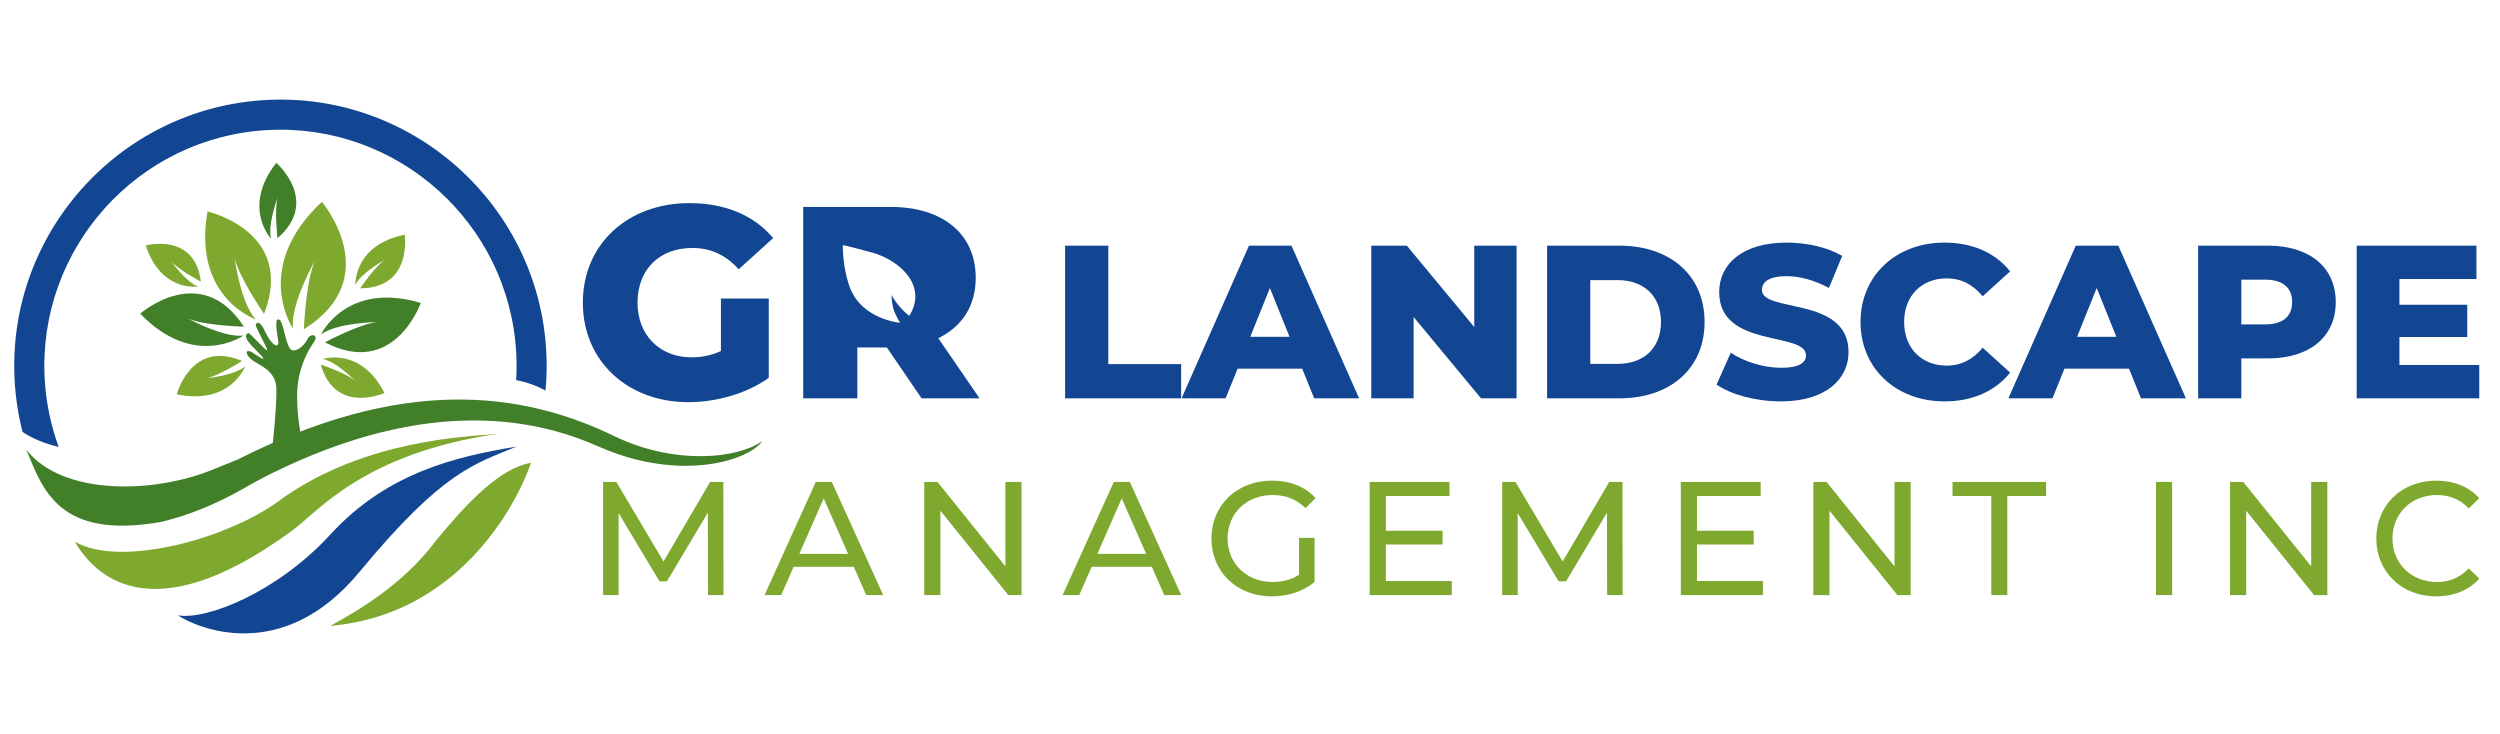
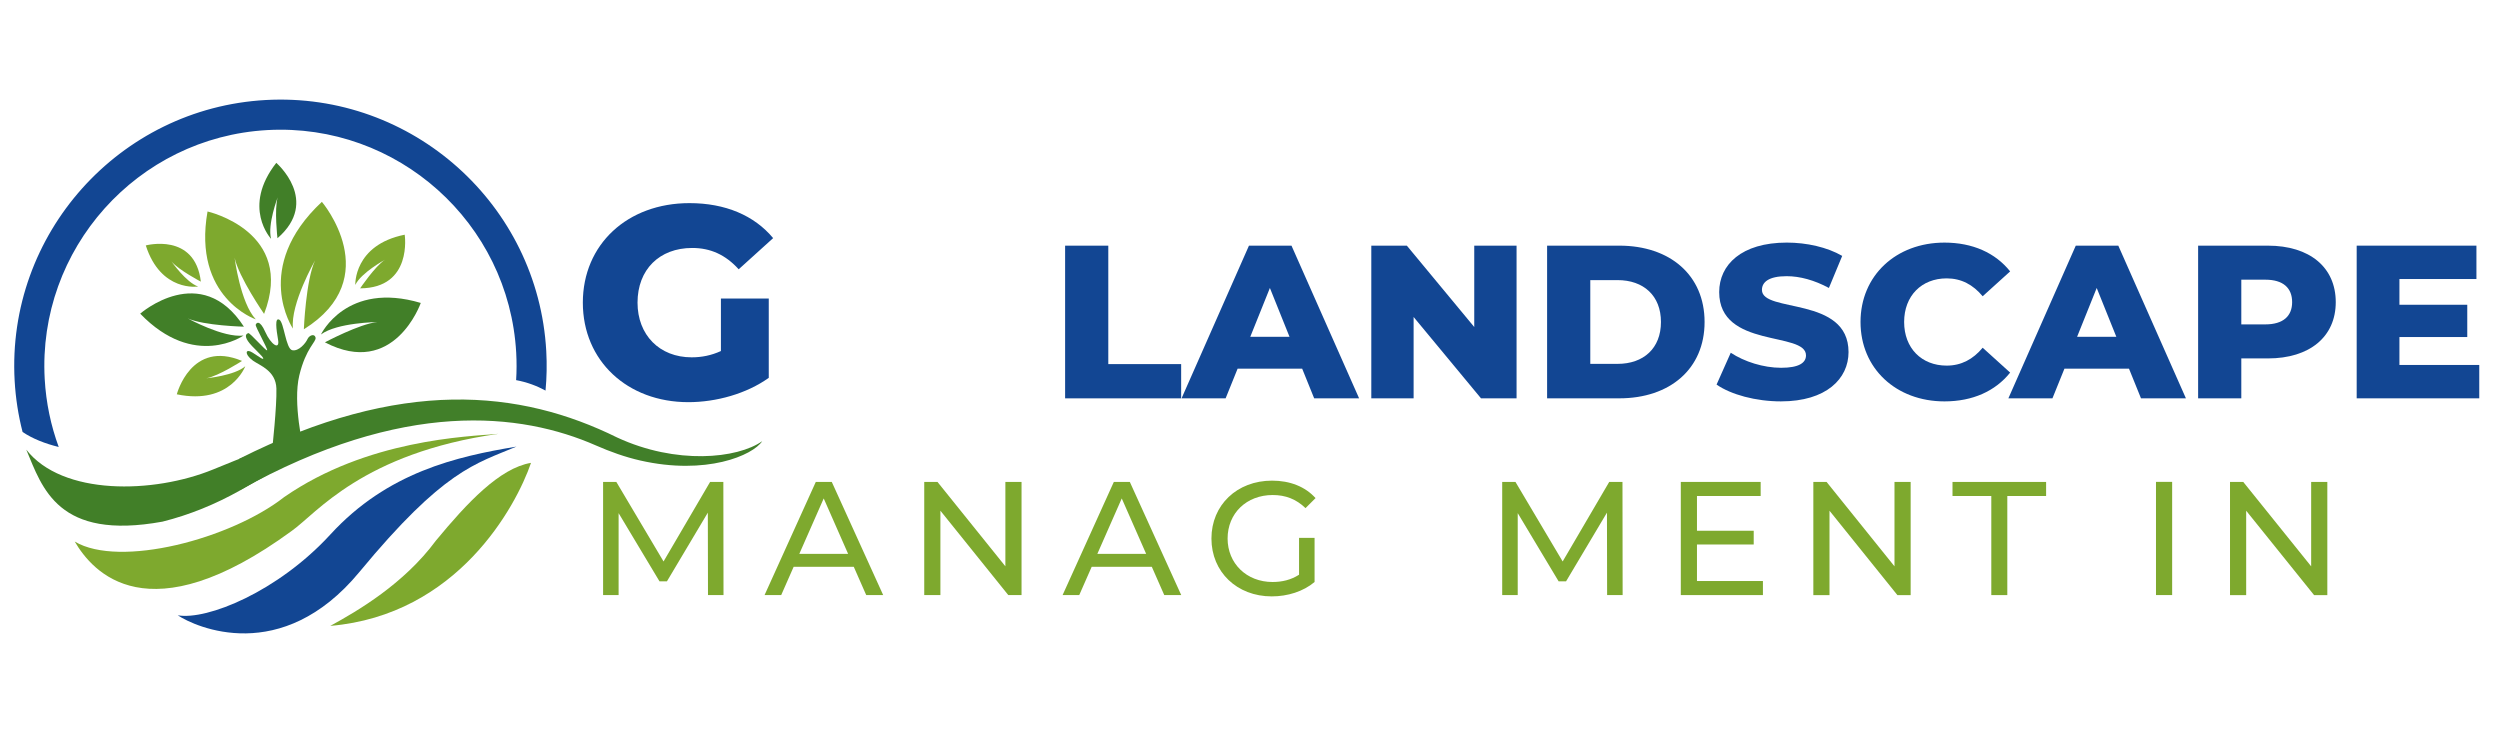
<svg xmlns="http://www.w3.org/2000/svg" xmlns:ns1="http://sodipodi.sourceforge.net/DTD/sodipodi-0.dtd" xmlns:ns2="http://www.inkscape.org/namespaces/inkscape" version="1.1" id="svg1" width="1333.333" height="391.679" viewBox="0 0 1333.333 391.679" ns1:docname="GR-Landscape-Management-Inc-LOGO-FINAL.svg" ns2:version="1.3.2 (091e20e, 2023-11-25, custom)">
  <defs id="defs1">
    <clipPath clipPathUnits="userSpaceOnUse" id="clipPath6">
      <path d="M 0,293.76 H 1000 V 0 H 0 Z" transform="translate(-518.178,-87.293)" id="path6" />
    </clipPath>
    <clipPath clipPathUnits="userSpaceOnUse" id="clipPath8">
-       <path d="M 0,293.76 H 1000 V 0 H 0 Z" transform="translate(-571.288,-72.287)" id="path8" />
-     </clipPath>
+       </clipPath>
    <clipPath clipPathUnits="userSpaceOnUse" id="clipPath10">
      <path d="M 0,293.76 H 1000 V 0 H 0 Z" transform="translate(-625.298,-67.397)" id="path10" />
    </clipPath>
    <clipPath clipPathUnits="userSpaceOnUse" id="clipPath12">
      <path d="M 0,293.76 H 1000 V 0 H 0 Z" transform="translate(-679.475,-72.287)" id="path12" />
    </clipPath>
    <clipPath clipPathUnits="userSpaceOnUse" id="clipPath14">
      <path d="M 0,293.76 H 1000 V 0 H 0 Z" transform="translate(-730.842,-106.739)" id="path14" />
    </clipPath>
    <clipPath clipPathUnits="userSpaceOnUse" id="clipPath16">
      <path d="M 0,293.76 H 1000 V 0 H 0 Z" transform="translate(-758.887,-101.85)" id="path16" />
    </clipPath>
    <clipPath clipPathUnits="userSpaceOnUse" id="clipPath18">
      <path d="M 0,293.76 H 1000 V 0 H 0 Z" id="path18" />
    </clipPath>
    <clipPath clipPathUnits="userSpaceOnUse" id="clipPath20">
      <path d="M 0,293.76 H 1000 V 0 H 0 Z" transform="translate(-875.729,-106.739)" id="path20" />
    </clipPath>
    <clipPath clipPathUnits="userSpaceOnUse" id="clipPath22">
      <path d="M 0,293.76 H 1000 V 0 H 0 Z" transform="translate(-892.756,-87.068)" id="path22" />
    </clipPath>
    <clipPath clipPathUnits="userSpaceOnUse" id="clipPath24">
      <path d="M 0,293.76 H 1000 V 0 H 0 Z" transform="translate(-317.146,-170.511)" id="path24" />
    </clipPath>
    <clipPath clipPathUnits="userSpaceOnUse" id="clipPath26">
-       <path d="M 0,293.76 H 1000 V 0 H 0 Z" transform="translate(-384.687,-172.349)" id="path26" />
-     </clipPath>
+       </clipPath>
    <clipPath clipPathUnits="userSpaceOnUse" id="clipPath28">
      <path d="M 0,293.76 H 1000 V 0 H 0 Z" transform="translate(-436.83,-188.898)" id="path28" />
    </clipPath>
    <clipPath clipPathUnits="userSpaceOnUse" id="clipPath30">
      <path d="M 0,293.76 H 1000 V 0 H 0 Z" transform="translate(-514.864,-157.199)" id="path30" />
    </clipPath>
    <clipPath clipPathUnits="userSpaceOnUse" id="clipPath32">
      <path d="M 0,293.76 H 1000 V 0 H 0 Z" transform="translate(-593.811,-188.898)" id="path32" />
    </clipPath>
    <clipPath clipPathUnits="userSpaceOnUse" id="clipPath34">
      <path d="M 0,293.76 H 1000 V 0 H 0 Z" transform="translate(-628.926,-147.796)" id="path34" />
    </clipPath>
    <clipPath clipPathUnits="userSpaceOnUse" id="clipPath36">
      <path d="M 0,293.76 H 1000 V 0 H 0 Z" transform="translate(-663.356,-140.592)" id="path36" />
    </clipPath>
    <clipPath clipPathUnits="userSpaceOnUse" id="clipPath38">
      <path d="M 0,293.76 H 1000 V 0 H 0 Z" transform="translate(-713.411,-162.356)" id="path38" />
    </clipPath>
    <clipPath clipPathUnits="userSpaceOnUse" id="clipPath40">
      <path d="M 0,293.76 H 1000 V 0 H 0 Z" transform="translate(-802.365,-157.199)" id="path40" />
    </clipPath>
    <clipPath clipPathUnits="userSpaceOnUse" id="clipPath42">
      <path d="M 0,293.76 H 1000 V 0 H 0 Z" transform="translate(-863.491,-169.257)" id="path42" />
    </clipPath>
    <clipPath clipPathUnits="userSpaceOnUse" id="clipPath44">
      <path d="M 0,293.76 H 1000 V 0 H 0 Z" transform="translate(-928.56,-147.417)" id="path44" />
    </clipPath>
    <clipPath clipPathUnits="userSpaceOnUse" id="clipPath46">
      <path d="M 0,293.76 H 1000 V 0 H 0 Z" transform="translate(-256.417,-152.255)" id="path46" />
    </clipPath>
    <clipPath clipPathUnits="userSpaceOnUse" id="clipPath48">
      <path d="M 0,293.76 H 1000 V 0 H 0 Z" transform="translate(-246.053,-119.028)" id="path48" />
    </clipPath>
    <clipPath clipPathUnits="userSpaceOnUse" id="clipPath50">
      <path d="M 0,293.76 H 1000 V 0 H 0 Z" transform="translate(-239.795,-123.47)" id="path50" />
    </clipPath>
    <clipPath clipPathUnits="userSpaceOnUse" id="clipPath52">
      <path d="M 0,293.76 H 1000 V 0 H 0 Z" transform="translate(-204.172,-125.849)" id="path52" />
    </clipPath>
    <clipPath clipPathUnits="userSpaceOnUse" id="clipPath54">
      <path d="M 0,293.76 H 1000 V 0 H 0 Z" transform="translate(-251.116,-113.378)" id="path54" />
    </clipPath>
    <clipPath clipPathUnits="userSpaceOnUse" id="clipPath56">
      <path d="M 0,293.76 H 1000 V 0 H 0 Z" transform="translate(-171.985,-118.373)" id="path56" />
    </clipPath>
    <clipPath clipPathUnits="userSpaceOnUse" id="clipPath58">
      <path d="M 0,293.76 H 1000 V 0 H 0 Z" transform="translate(-168.331,-160.06)" id="path58" />
    </clipPath>
    <clipPath clipPathUnits="userSpaceOnUse" id="clipPath60">
      <path d="M 0,293.76 H 1000 V 0 H 0 Z" transform="translate(-178.07,-158.016)" id="path60" />
    </clipPath>
    <clipPath clipPathUnits="userSpaceOnUse" id="clipPath62">
      <path d="M 0,293.76 H 1000 V 0 H 0 Z" transform="translate(-151.134,-157.646)" id="path62" />
    </clipPath>
    <clipPath clipPathUnits="userSpaceOnUse" id="clipPath64">
      <path d="M 0,293.76 H 1000 V 0 H 0 Z" transform="translate(-155.411,-163.272)" id="path64" />
    </clipPath>
    <clipPath clipPathUnits="userSpaceOnUse" id="clipPath66">
      <path d="M 0,293.76 H 1000 V 0 H 0 Z" transform="translate(-190.014,-175.244)" id="path66" />
    </clipPath>
    <clipPath clipPathUnits="userSpaceOnUse" id="clipPath68">
      <path d="M 0,293.76 H 1000 V 0 H 0 Z" transform="translate(-135.366,-174.686)" id="path68" />
    </clipPath>
    <clipPath clipPathUnits="userSpaceOnUse" id="clipPath70">
      <path d="M 0,293.76 H 1000 V 0 H 0 Z" transform="translate(-160.734,-191.273)" id="path70" />
    </clipPath>
    <clipPath clipPathUnits="userSpaceOnUse" id="clipPath72">
      <path d="M 0,293.76 H 1000 V 0 H 0 Z" transform="translate(-178.702,-149.488)" id="path72" />
    </clipPath>
    <clipPath clipPathUnits="userSpaceOnUse" id="clipPath74">
      <path d="M 0,293.76 H 1000 V 0 H 0 Z" transform="translate(-151.759,-146.972)" id="path74" />
    </clipPath>
    <clipPath clipPathUnits="userSpaceOnUse" id="clipPath76">
      <path d="M 0,293.76 H 1000 V 0 H 0 Z" transform="translate(-149.656,-114.789)" id="path76" />
    </clipPath>
  </defs>
  <ns1:namedview id="namedview1" pagecolor="#ffffff" bordercolor="#666666" borderopacity="1.0" ns2:showpageshadow="2" ns2:pageopacity="0.0" ns2:pagecheckerboard="true" ns2:deskcolor="#d1d1d1" ns2:zoom="0.58200006" ns2:cx="611.68379" ns2:cy="136.59792" ns2:window-width="1366" ns2:window-height="697" ns2:window-x="-8" ns2:window-y="-8" ns2:window-maximized="1" ns2:current-layer="layer-MC0">
    <ns2:page x="0" y="0" ns2:label="1" id="page1" width="1333.333" height="391.679" margin="72.111 95.253 72.111 95.253" bleed="0" />
  </ns1:namedview>
  <g id="layer-MC0" ns2:groupmode="layer" ns2:label="Capa 1" transform="translate(4.6942489e-4,-7.1578434e-4)">
    <path id="path1" d="m 377.594,317.379 -0.086,-43.965 -21.811,36.638 h -3.965 l -21.809,-36.379 v 43.706 h -8.278 v -60.344 h 7.071 l 25.171,42.414 24.828,-42.414 h 7.068 l 0.087,60.344 z" style="fill:#7ea92e;fill-opacity:1;fill-rule:nonzero;stroke:none;stroke-width:1.534" />
    <path id="path2" d="m 452.329,295.397 -13.017,-29.567 -13.017,29.567 z m 3.017,6.896 h -32.067 l -6.64,15.086 h -8.878 l 27.326,-60.344 h 8.534 l 27.412,60.344 h -9.051 z" style="fill:#7ea92e;fill-opacity:1;fill-rule:nonzero;stroke:none;stroke-width:1.534" />
    <path id="path3" d="m 544.823,257.036 v 60.344 h -7.068 l -36.207,-44.999 v 44.999 h -8.62 v -60.344 h 7.068 l 36.205,45 v -45 z" style="fill:#7ea92e;fill-opacity:1;fill-rule:nonzero;stroke:none;stroke-width:1.534" />
    <path id="path4" d="M 611.283,295.397 598.267,265.83 585.25,295.397 Z m 3.017,6.896 h -32.067 l -6.64,15.086 h -8.878 l 27.326,-60.344 h 8.536 l 27.412,60.344 h -9.052 z" style="fill:#7ea92e;fill-opacity:1;fill-rule:nonzero;stroke:none;stroke-width:1.534" />
    <path id="path5" d="m 0,0 h 5.396 v -15.345 c -3.935,-3.315 -9.386,-5.002 -14.894,-5.002 -12.085,0 -20.964,8.488 -20.964,20.121 0,11.634 8.879,20.122 21.076,20.122 6.24,0 11.521,-2.08 15.118,-6.07 L 2.248,10.342 c -3.26,3.147 -6.97,4.552 -11.409,4.552 -9.105,0 -15.68,-6.352 -15.68,-15.12 0,-8.655 6.575,-15.119 15.623,-15.119 3.317,0 6.408,0.731 9.218,2.53 z" style="fill:#7ea92e;fill-opacity:1;fill-rule:nonzero;stroke:none" transform="matrix(1.534,0,0,-1.534,692.829,286.862)" clip-path="url(#clipPath6)" />
    <path id="path7" d="m 0,0 v -4.891 h -28.551 v 39.343 h 27.764 v -4.89 H -22.931 V 17.479 H -3.203 V 12.7 H -22.931 V 0 Z" style="fill:#7ea92e;fill-opacity:1;fill-rule:nonzero;stroke:none" transform="matrix(1.534,0,0,-1.534,774.29,309.878)" clip-path="url(#clipPath8)" />
    <path id="path9" d="M 0,0 -0.057,28.664 -14.276,4.777 h -2.585 l -14.22,23.718 V 0 h -5.397 v 39.343 h 4.61 L -15.457,11.69 0.729,39.343 h 4.61 L 5.395,0 Z" style="fill:#7ea92e;fill-opacity:1;fill-rule:nonzero;stroke:none" transform="matrix(1.534,0,0,-1.534,857.13,317.379)" clip-path="url(#clipPath10)" />
    <path id="path11" d="m 0,0 v -4.891 h -28.553 v 39.343 h 27.767 v -4.89 H -22.932 V 17.479 H -3.203 V 12.7 H -22.932 V 0 Z" style="fill:#7ea92e;fill-opacity:1;fill-rule:nonzero;stroke:none" transform="matrix(1.534,0,0,-1.534,940.226,309.878)" clip-path="url(#clipPath12)" />
    <path id="path13" d="m 0,0 v -39.343 h -4.608 l -23.606,29.338 v -29.338 h -5.62 V 0 h 4.607 L -5.62,-29.339 V 0 Z" style="fill:#7ea92e;fill-opacity:1;fill-rule:nonzero;stroke:none" transform="matrix(1.534,0,0,-1.534,1019.013,257.036)" clip-path="url(#clipPath14)" />
    <path id="path15" d="M 0,0 H -13.49 V 4.89 H 19.054 V 0 H 5.564 V -34.453 H 0 Z" style="fill:#7ea92e;fill-opacity:1;fill-rule:nonzero;stroke:none" transform="matrix(1.534,0,0,-1.534,1062.028,264.535)" clip-path="url(#clipPath16)" />
    <path id="path17" d="m 816.042,106.74 h 5.62 V 67.397 h -5.62 z" style="fill:#7ea92e;fill-opacity:1;fill-rule:nonzero;stroke:none" transform="matrix(1.534,0,0,-1.534,-101.95,420.752)" clip-path="url(#clipPath18)" />
    <path id="path19" d="m 0,0 v -39.343 h -4.608 l -23.606,29.338 v -29.338 h -5.621 V 0 h 4.608 L -5.621,-29.339 V 0 Z" style="fill:#7ea92e;fill-opacity:1;fill-rule:nonzero;stroke:none" transform="matrix(1.534,0,0,-1.534,1241.24,257.036)" clip-path="url(#clipPath20)" />
-     <path id="path21" d="m 0,0 c 0,11.635 8.881,20.12 20.854,20.12 6.069,0 11.352,-2.079 14.949,-6.124 L 32.149,10.455 C 29.114,13.658 25.405,15.119 21.077,15.119 12.197,15.119 5.621,8.712 5.621,0 c 0,-8.712 6.576,-15.118 15.456,-15.118 4.328,0 8.037,1.517 11.072,4.721 l 3.654,-3.541 C 32.206,-17.985 26.923,-20.12 20.796,-20.12 8.881,-20.12 0,-11.634 0,0" style="fill:#7ea92e;fill-opacity:1;fill-rule:nonzero;stroke:none" transform="matrix(1.534,0,0,-1.534,1267.356,287.208)" clip-path="url(#clipPath22)" />
    <path id="path23" d="m 0,0 h 16.636 v -27.567 c -7.7,-5.514 -18.251,-8.46 -27.948,-8.46 -21.198,0 -36.692,14.352 -36.692,34.601 0,20.247 15.494,34.601 37.073,34.601 12.452,0 22.529,-4.277 29.088,-12.167 L 6.179,10.172 c -4.562,5.038 -9.791,7.413 -16.16,7.413 -11.406,0 -19.011,-7.508 -19.011,-19.011 0,-11.217 7.605,-19.012 18.821,-19.012 3.517,0 6.844,0.666 10.171,2.187 z" style="fill:#124693;fill-opacity:1;fill-rule:nonzero;stroke:none" transform="matrix(1.534,0,0,-1.534,384.487,159.223)" clip-path="url(#clipPath24)" />
    <path id="path25" d="m 0,0 c 0.25,-2.436 -0.316,-5.067 -1.992,-7.816 0,0 -0.883,0.414 -2.487,2.157 -2.107,2.282 -2.976,3.6 -3.722,5.075 0,0 -0.004,-3.654 1.142,-6.204 0.45,-1.006 1.08,-2.318 1.835,-3.498 -1.136,0.17 -1.691,0.263 -2.078,0.346 -1.723,0.369 -3.415,0.905 -5.033,1.603 -4.268,1.84 -7.884,4.847 -9.842,9.123 -0.135,0.298 -0.265,0.6 -0.387,0.905 -0.988,2.467 -1.559,5.104 -2.005,7.718 -0.223,1.304 -0.362,2.624 -0.464,3.942 -0.064,0.819 -0.105,1.512 -0.139,3.387 0.92,-0.087 9.823,-2.457 10.795,-2.756 C -7.47,11.855 -0.684,6.659 0,0 m 8.035,-15.619 c 8.264,3.992 13.023,11.218 13.023,21.004 0,15.21 -11.412,24.626 -29.563,24.626 h -30.42 v -66.545 h 18.819 v 17.68 h 10.27 l 12.075,-17.68 h 20.149 z" style="fill:#124693;fill-opacity:1;fill-rule:nonzero;stroke:none" transform="matrix(1.534,0,0,-1.534,488.081,156.403)" clip-path="url(#clipPath26)" />
    <path id="path27" d="M 0,0 H 15.015 V -41.178 H 40.344 V -53.084 H 0 Z" style="fill:#124693;fill-opacity:1;fill-rule:nonzero;stroke:none" transform="matrix(1.534,0,0,-1.534,568.059,131.021)" clip-path="url(#clipPath28)" />
    <path id="path29" d="M 0,0 -6.825,16.987 -13.65,0 Z m 4.398,-11.071 h -22.447 l -4.17,-10.314 h -15.318 l 23.433,53.083 H 0.683 L 24.19,-21.385 H 8.568 Z" style="fill:#124693;fill-opacity:1;fill-rule:nonzero;stroke:none" transform="matrix(1.534,0,0,-1.534,687.747,179.64)" clip-path="url(#clipPath30)" />
    <path id="path31" d="m 0,0 v -53.084 h -12.361 l -23.433,28.286 V -53.084 H -50.506 V 0 h 12.361 l 23.433,-28.287 V 0 Z" style="fill:#124693;fill-opacity:1;fill-rule:nonzero;stroke:none" transform="matrix(1.534,0,0,-1.534,808.835,131.021)" clip-path="url(#clipPath32)" />
    <path id="path33" d="M 0,0 C 9.023,0 15.091,5.385 15.091,14.559 15.091,23.736 9.023,29.12 0,29.12 H -9.479 V 0 Z m -24.494,41.102 h 25.1 c 17.594,0 29.651,-10.239 29.651,-26.543 0,-16.304 -12.057,-26.54 -29.651,-26.54 h -25.1 z" style="fill:#124693;fill-opacity:1;fill-rule:nonzero;stroke:none" transform="matrix(1.534,0,0,-1.534,862.694,194.063)" clip-path="url(#clipPath34)" />
    <path id="path35" d="m 0,0 4.931,11.072 c 4.701,-3.11 11.373,-5.233 17.515,-5.233 6.219,0 8.645,1.744 8.645,4.323 0,8.417 -30.181,2.274 -30.181,21.99 0,9.479 7.735,17.215 23.509,17.215 6.899,0 14.028,-1.592 19.261,-4.626 L 39.055,33.595 c -5.081,2.729 -10.086,4.093 -14.712,4.093 -6.294,0 -8.569,-2.123 -8.569,-4.776 C 15.774,24.797 45.88,30.864 45.88,11.3 45.88,2.047 38.145,-5.84 22.372,-5.84 13.65,-5.84 5.005,-3.488 0,0" style="fill:#124693;fill-opacity:1;fill-rule:nonzero;stroke:none" transform="matrix(1.534,0,0,-1.534,915.504,205.113)" clip-path="url(#clipPath36)" />
    <path id="path37" d="m 0,0 c 0,16.153 12.36,27.603 29.194,27.603 9.783,0 17.67,-3.563 22.826,-10.01 L 42.466,8.949 c -3.337,4.019 -7.431,6.217 -12.513,6.217 -8.721,0 -14.788,-6.065 -14.788,-15.166 0,-9.1 6.067,-15.165 14.788,-15.165 5.082,0 9.176,2.198 12.513,6.217 l 9.554,-8.645 C 46.864,-24.04 38.977,-27.604 29.194,-27.604 12.36,-27.604 0,-16.152 0,0" style="fill:#124693;fill-opacity:1;fill-rule:nonzero;stroke:none" transform="matrix(1.534,0,0,-1.534,992.278,171.732)" clip-path="url(#clipPath38)" />
    <path id="path39" d="M 0,0 -6.825,16.987 -13.65,0 Z m 4.398,-11.071 h -22.446 l -4.17,-10.314 h -15.319 l 23.432,53.083 H 0.683 L 24.191,-21.385 H 8.57 Z" style="fill:#124693;fill-opacity:1;fill-rule:nonzero;stroke:none" transform="matrix(1.534,0,0,-1.534,1128.715,179.64)" clip-path="url(#clipPath40)" />
    <path id="path41" d="M 0,0 C 0,4.929 -3.109,7.81 -9.327,7.81 H -17.67 V -7.734 h 8.343 C -3.109,-7.734 0,-4.854 0,0 m 15.166,0 c 0,-12.058 -9.1,-19.566 -23.583,-19.566 H -17.67 V -33.443 H -32.685 V 19.64 H -8.417 C 6.066,19.64 15.166,12.133 15.166,0" style="fill:#124693;fill-opacity:1;fill-rule:nonzero;stroke:none" transform="matrix(1.534,0,0,-1.534,1222.47,161.145)" clip-path="url(#clipPath42)" />
    <path id="path43" d="M 0,0 V -11.603 H -42.618 V 41.48 H -0.984 V 29.878 H -27.755 V 20.929 H -4.17 V 9.707 H -27.755 V 0 Z" style="fill:#124693;fill-opacity:1;fill-rule:nonzero;stroke:none" transform="matrix(1.534,0,0,-1.534,1322.272,194.644)" clip-path="url(#clipPath44)" />
    <path id="path45" d="m 0,0 c -2.842,50.963 -46.606,90.111 -97.555,87.276 -50.964,-2.842 -90.112,-46.607 -87.277,-97.569 0.345,-6.137 1.277,-12.109 2.763,-17.851 3.432,-2.313 7.746,-4.028 12.562,-5.212 -2.727,7.422 -4.407,15.36 -4.873,23.65 -2.514,45.2 32.2,84.012 77.406,86.531 45.193,2.512 84.004,-32.2 86.523,-77.407 0.179,-3.215 0.173,-6.395 -0.029,-9.533 3.826,-0.71 7.243,-2.009 10.221,-3.632 C 0.166,-9.246 0.259,-4.652 0,0" style="fill:#124693;fill-opacity:1;fill-rule:nonzero;stroke:none" transform="matrix(1.534,0,0,-1.534,291.341,187.223)" clip-path="url(#clipPath46)" />
    <path id="path47" d="m 0,0 c -20.771,-3.449 -44.817,-8.883 -64.663,-30.52 -18.304,-19.953 -42.924,-29.904 -53.094,-28.136 6.123,-4.081 36.072,-17.697 63.157,15.063 C -25.234,-8.075 -14.322,-6.038 0,0" style="fill:#124693;fill-opacity:1;fill-rule:nonzero;stroke:none" transform="matrix(1.534,0,0,-1.534,275.446,238.187)" clip-path="url(#clipPath48)" />
    <path id="path49" d="m 0,0 c -11.167,-0.95 -45.625,-2.02 -74.483,-21.976 -18.536,-14.543 -57.21,-24.803 -72.838,-15.479 6.111,-10.469 25.299,-32.985 75.459,3.712 C -63.352,-27.742 -47.24,-6.662 0,0" style="fill:#7ea92e;fill-opacity:1;fill-rule:nonzero;stroke:none" transform="matrix(1.534,0,0,-1.534,265.848,231.374)" clip-path="url(#clipPath50)" />
    <path id="path51" d="m 0,0 c -24.786,0.995 -42.735,-6.226 -63.552,-14.756 -20.815,-8.529 -52.472,-9.145 -64.992,6.862 5.571,-13.284 10.935,-31.655 47.343,-25.019 9.438,2.359 18.486,6.084 26.968,10.85 C -30.429,-8.691 -24.164,-3.047 0,0" style="fill:#417f28;fill-opacity:1;fill-rule:nonzero;stroke:none" transform="matrix(1.534,0,0,-1.534,211.208,227.726)" clip-path="url(#clipPath52)" />
    <path id="path53" d="m 0,0 c -5.252,-15.302 -25.655,-52.908 -69.796,-56.687 9.537,5.2 25.629,14.626 36.724,29.646 C -22.229,-13.932 -10.917,-1.819 0,0" style="fill:#7ea92e;fill-opacity:1;fill-rule:nonzero;stroke:none" transform="matrix(1.534,0,0,-1.534,283.211,246.853)" clip-path="url(#clipPath54)" />
    <path id="path55" d="m 0,0 c 0,0 -3.776,15.715 -1.445,25.394 2.33,9.677 6.019,11.71 5.654,13.187 -0.362,1.476 -2.227,0.782 -2.824,-0.583 -0.596,-1.366 -3.036,-4.309 -5.28,-3.834 -2.241,0.474 -2.844,9.681 -4.486,10.602 -1.64,0.92 -1.07,-3.335 -0.433,-7.025 0.636,-3.689 -2.505,-1.635 -4.463,2.789 -1.96,4.425 -3.105,3.129 -3.322,2.502 -0.216,-0.627 4.307,-8.519 3.973,-8.897 -0.335,-0.379 -6.001,6.166 -6.55,5.979 -0.551,-0.187 -1.49,-0.704 -0.136,-2.766 1.353,-2.061 5.602,-5.527 5.332,-6.107 -0.271,-0.578 -3.786,2.576 -5.067,2.651 -1.282,0.073 -0.762,-1.734 1.536,-3.379 2.299,-1.647 7.926,-3.443 8.106,-9.664 0.18,-6.221 -1.438,-20.825 -1.438,-20.825 0,0 3.995,-5.462 10.843,-0.024" style="fill:#417f28;fill-opacity:1;fill-rule:nonzero;stroke:none" transform="matrix(1.534,0,0,-1.534,161.84,239.192)" clip-path="url(#clipPath56)" />
    <path id="path57" d="m 0,0 c 0,0 -14.419,21.209 10.061,44.073 0,0 22.41,-26.387 -6.266,-44.314 0,0 0.679,17.013 3.897,23.946 C 7.692,23.705 -0.93,8.625 0,0" style="fill:#7ea92e;fill-opacity:1;fill-rule:nonzero;stroke:none" transform="matrix(1.534,0,0,-1.534,156.235,175.252)" clip-path="url(#clipPath58)" />
    <path id="path59" d="m 0,0 c 0,0 8.855,18.654 34.705,10.962 0,0 -9.197,-26.311 -33.328,-13.694 0,0 12.096,6.453 18.218,7.044 C 19.595,4.312 5.605,4.155 0,0" style="fill:#417f28;fill-opacity:1;fill-rule:nonzero;stroke:none" transform="matrix(1.534,0,0,-1.534,171.174,178.387)" clip-path="url(#clipPath60)" />
    <path id="path61" d="m 0,0 c 0,0 -17.035,-11.976 -35.909,7.607 0,0 21.139,18.53 36.057,-4.524 0,0 -13.821,0.336 -19.49,2.859 0,0 12.351,-6.806 19.342,-5.942" style="fill:#417f28;fill-opacity:1;fill-rule:nonzero;stroke:none" transform="matrix(1.534,0,0,-1.534,129.859,178.956)" clip-path="url(#clipPath62)" />
    <path id="path63" d="m 0,0 c 0,0 -22.065,7.523 -16.777,37.507 0,0 30.697,-6.916 19.662,-35.61 0,0 -8.799,12.732 -10.251,19.523 0,0 1.982,-15.67 7.366,-21.42" style="fill:#7ea92e;fill-opacity:1;fill-rule:nonzero;stroke:none" transform="matrix(1.534,0,0,-1.534,136.418,170.326)" clip-path="url(#clipPath64)" />
    <path id="path65" d="m 0,0 c 0,0 -0.619,13.884 17.176,17.465 0,0 2.833,-18.545 -15.496,-18.655 0,0 5.156,7.652 8.611,9.935 C 10.291,8.745 2.022,4.239 0,0" style="fill:#7ea92e;fill-opacity:1;fill-rule:nonzero;stroke:none" transform="matrix(1.534,0,0,-1.534,189.493,151.963)" clip-path="url(#clipPath66)" />
    <path id="path67" d="m 0,0 c 0,0 -12.968,-2.039 -18.202,14.29 0,0 17.113,4.606 19.143,-12.586 0,0 -7.726,4.032 -10.232,7.038 0,0 5.096,-7.287 9.291,-8.742" style="fill:#7ea92e;fill-opacity:1;fill-rule:nonzero;stroke:none" transform="matrix(1.534,0,0,-1.534,105.674,152.82)" clip-path="url(#clipPath68)" />
    <path id="path69" d="m 0,0 c 0,0 -10.278,10.956 1.803,26.417 0,0 15.374,-13.223 0.413,-26.21 0,0 -1.154,9.906 0.073,14.21 C 2.289,14.417 -1.323,4.9 0,0" style="fill:#417f28;fill-opacity:1;fill-rule:nonzero;stroke:none" transform="matrix(1.534,0,0,-1.534,144.583,127.378)" clip-path="url(#clipPath70)" />
-     <path id="path71" d="m 0,0 c 0,0 13.199,4.351 21.458,-11.813 0,0 -17.088,-7.742 -22.149,9.874 0,0 8.761,-2.895 11.892,-5.604 0,0 -6.574,6.742 -11.201,7.543" style="fill:#7ea92e;fill-opacity:1;fill-rule:nonzero;stroke:none" transform="matrix(1.534,0,0,-1.534,172.143,191.467)" clip-path="url(#clipPath72)" />
    <path id="path73" d="m 0,0 c 0,0 -5.146,-13.66 -23.808,-9.761 0,0 4.936,19.077 22.678,11.607 0,0 -8.142,-5.26 -12.422,-6.035 0,0 9.843,0.93 13.552,4.189" style="fill:#7ea92e;fill-opacity:1;fill-rule:nonzero;stroke:none" transform="matrix(1.534,0,0,-1.534,130.818,195.327)" clip-path="url(#clipPath74)" />
    <path id="path75" d="M 0,0 C 56.224,28.364 97.676,24.057 131.39,7.402 151.914,-2.12 173.18,0.033 181.827,6.124 178.579,1.18 162.369,-5.824 139.405,-0.592 134.113,0.614 128.991,2.455 124.02,4.636 97.996,16.057 57.235,20.866 0.304,-10.834" style="fill:#417f29;fill-opacity:1;fill-rule:nonzero;stroke:none" transform="matrix(1.534,0,0,-1.534,127.592,244.689)" clip-path="url(#clipPath76)" />
  </g>
</svg>